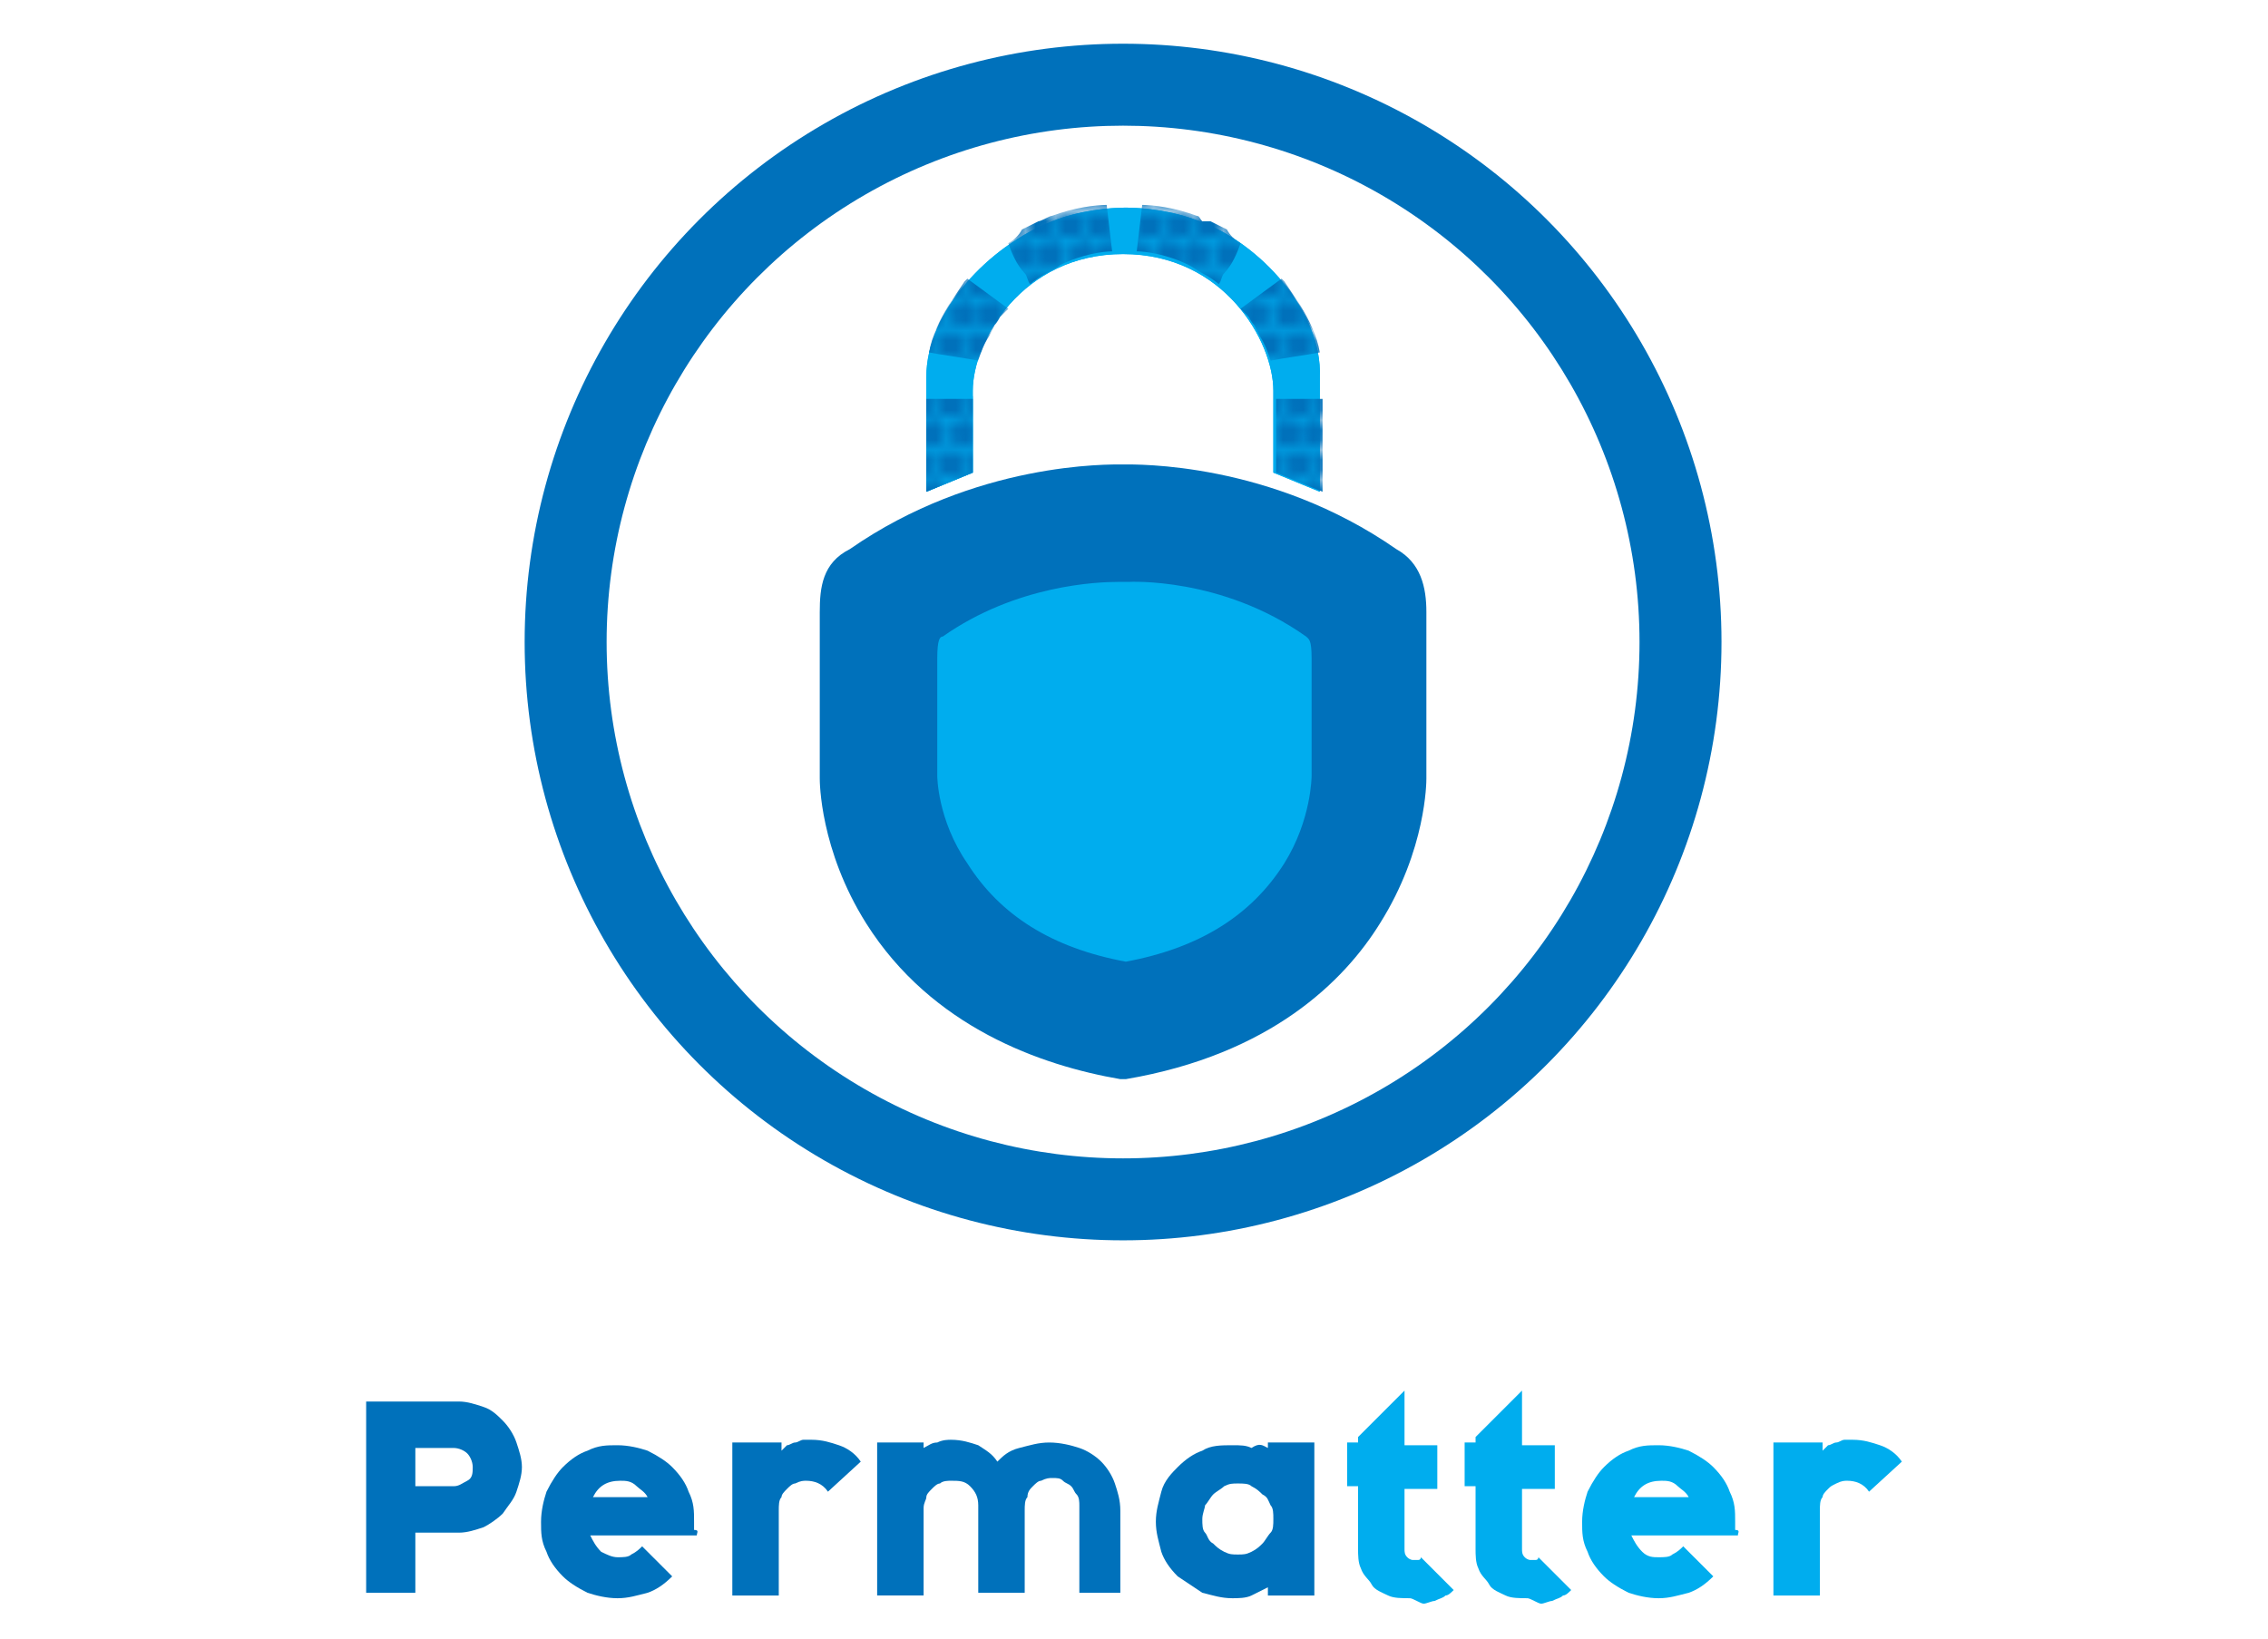
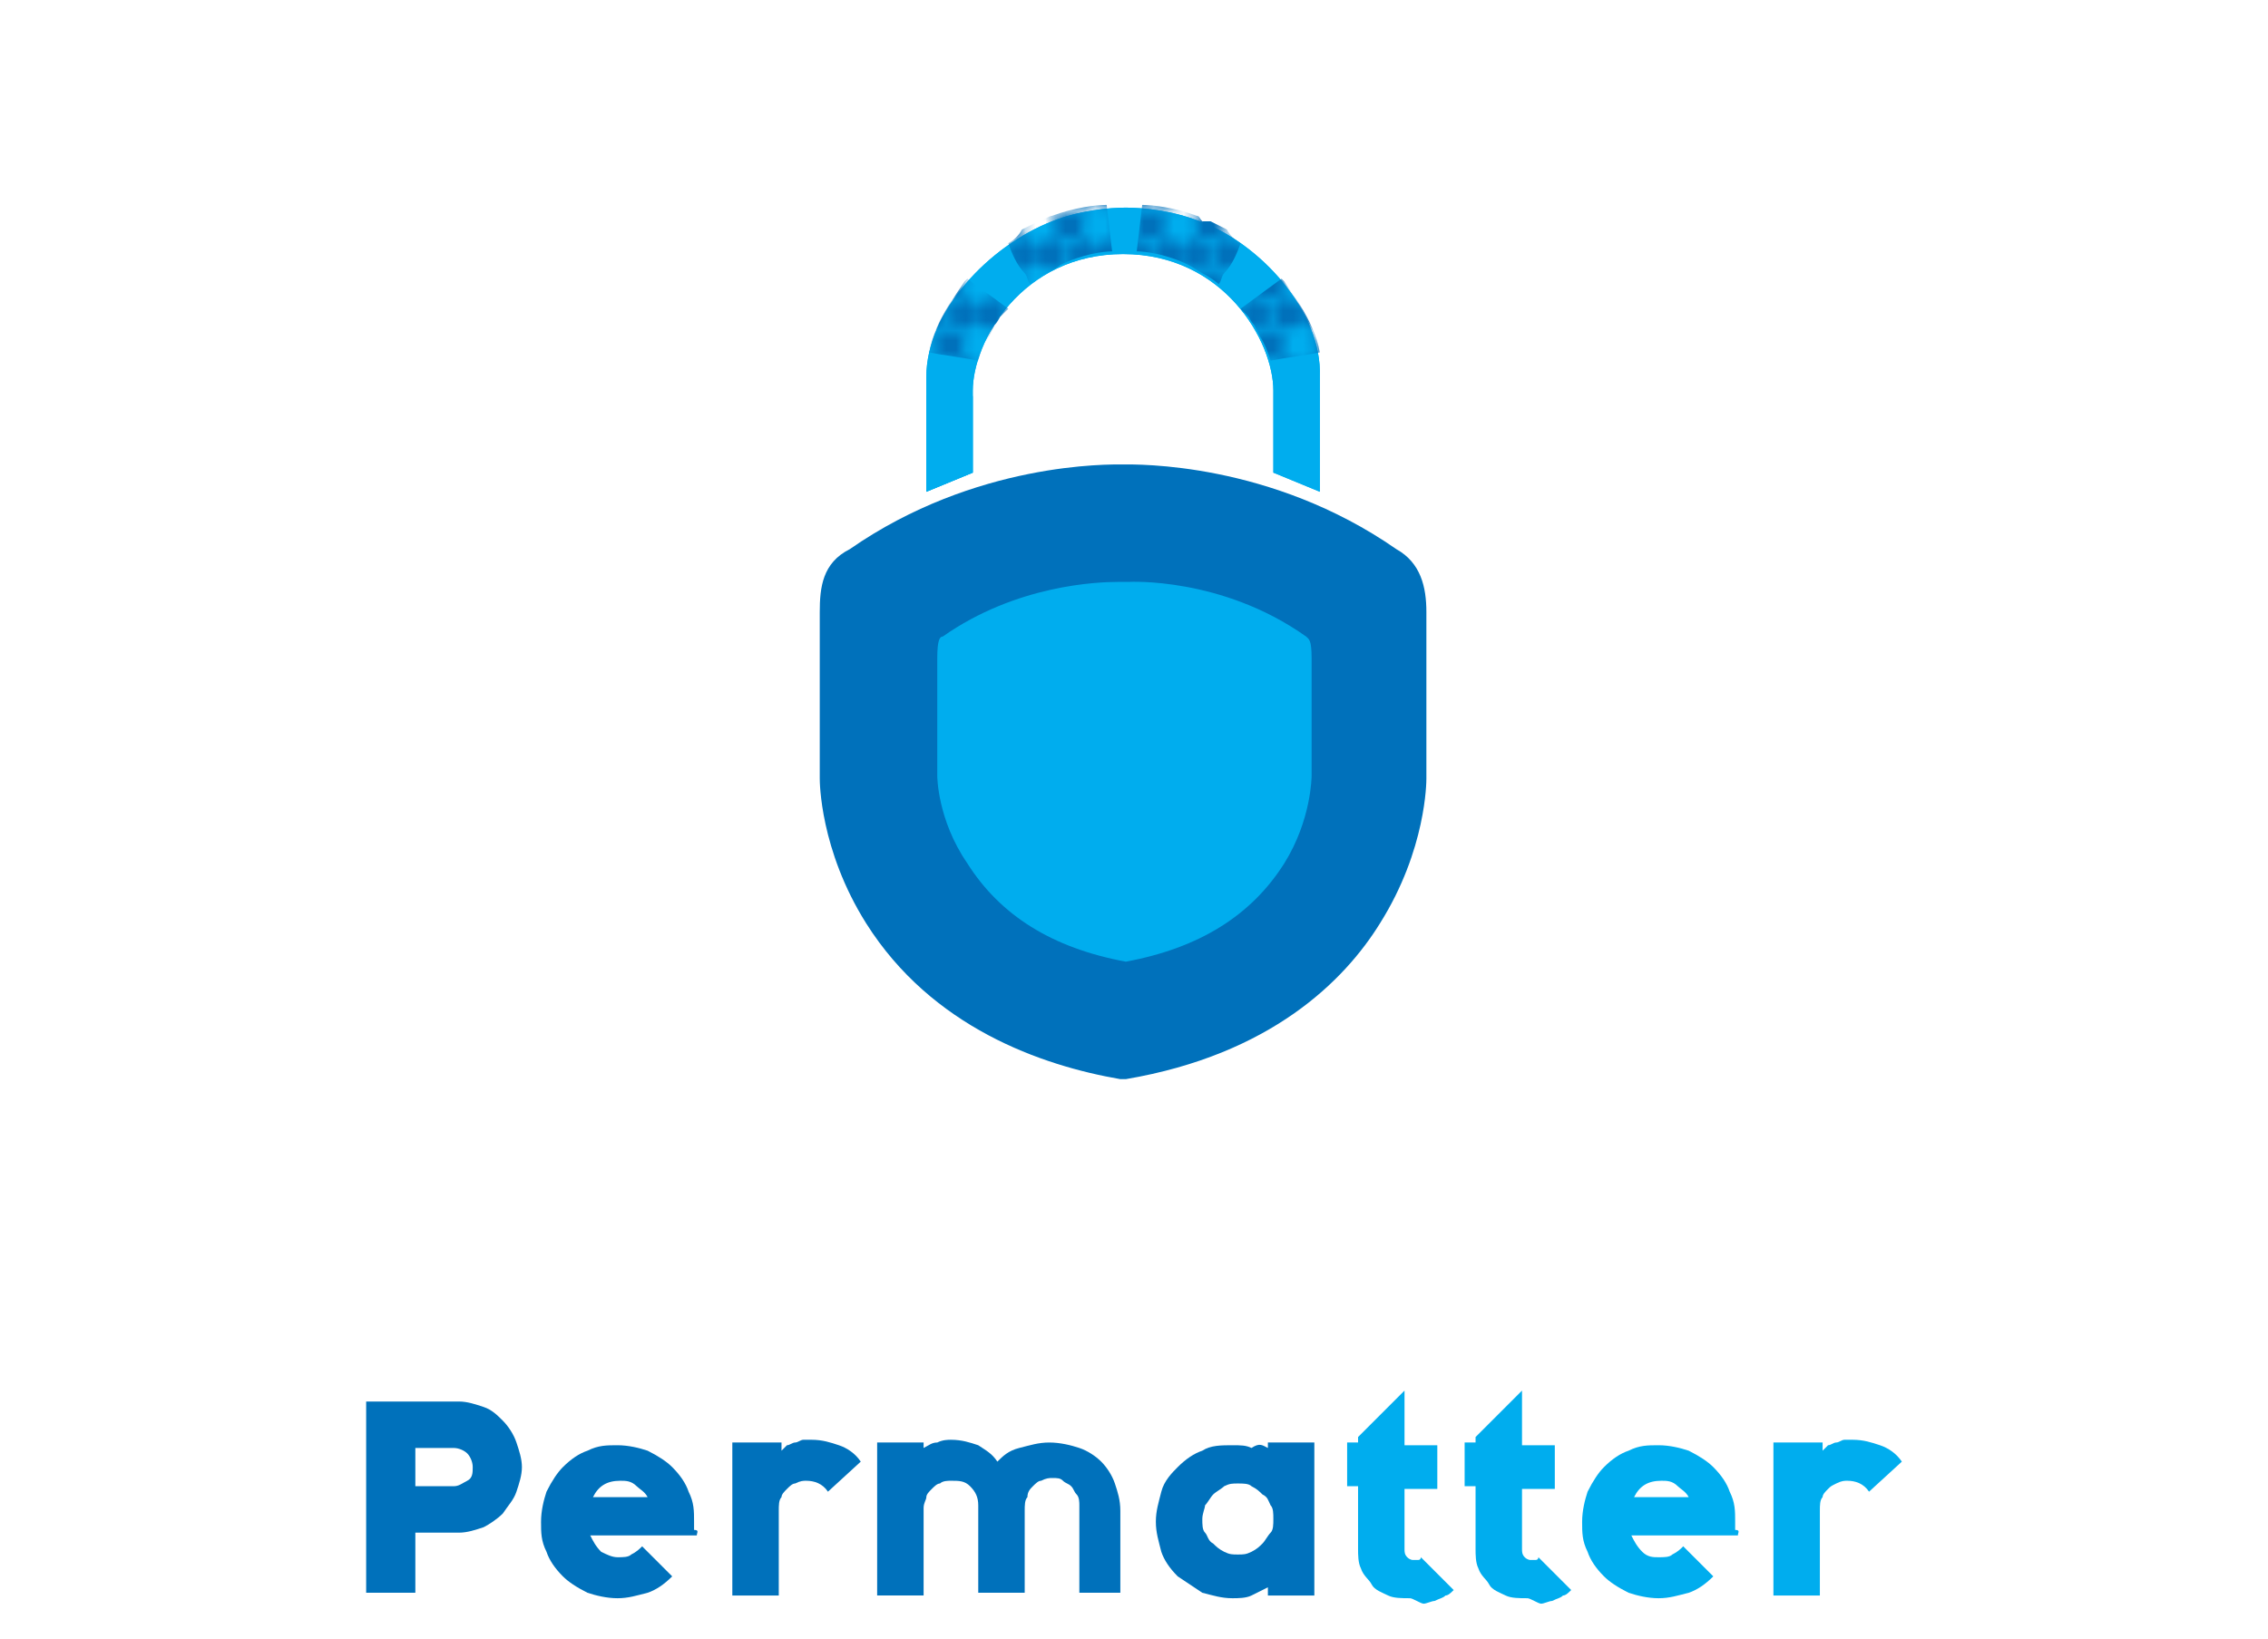
<svg xmlns="http://www.w3.org/2000/svg" xmlns:xlink="http://www.w3.org/1999/xlink" version="1.1" id="Layer_1" x="0px" y="0px" viewBox="0 0 83 60" style="enable-background:new 0 0 83 60;" xml:space="preserve">
  <style type="text/css">
	.st0{fill:none;}
	.st1{fill:#0071BB;}
	.st2{fill:#FFFFFF;}
	.st3{fill:#00ADEE;}
	.st4{fill:url(#SVGID_1_);}
	.st5{fill:url(#SVGID_2_);}
	.st6{fill:url(#SVGID_3_);}
	.st7{fill:url(#SVGID_4_);}
	.st8{fill:url(#SVGID_5_);}
	.st9{fill:url(#SVGID_6_);}
</style>
  <pattern y="60" width="5.7" height="5.7" patternUnits="userSpaceOnUse" id="Pompadour" viewBox="1.4 -7.1 5.7 5.7" style="overflow:visible;">
    <g>
      <rect x="1.4" y="-7.1" class="st0" width="5.7" height="5.7" />
      <circle class="st1" cx="5.6" cy="-1.4" r="1.4" />
      <circle class="st1" cx="2.8" cy="-1.4" r="1.4" />
      <circle class="st1" cx="7.1" cy="-4.2" r="1.4" />
-       <circle class="st1" cx="4.2" cy="-4.2" r="1.4" />
      <circle class="st1" cx="1.4" cy="-4.2" r="1.4" />
      <circle class="st1" cx="5.6" cy="-7.1" r="1.4" />
      <circle class="st1" cx="2.8" cy="-7.1" r="1.4" />
    </g>
  </pattern>
  <g>
    <g>
      <g>
-         <circle class="st1" cx="41.1" cy="23.5" r="21.9" />
        <circle class="st2" cx="41.1" cy="23.5" r="18.9" />
      </g>
      <g>
        <path class="st3" d="M43.9,8.1c-1-0.4-2.1-0.5-2.7-0.5c-0.6,0-1.7,0.1-2.7,0.5c-2.3,0.9-4.6,3.3-4.6,5.7c0,3.4,0,4.2,0,4.2     l1.7-0.7c0,0,0-2.3,0-3c0-1.8,1.8-5,5.5-5c3.7,0,5.5,3.2,5.5,5c0,0.7,0,3,0,3l1.7,0.7c0,0,0-0.8,0-4.2     C48.4,11.4,46.1,8.9,43.9,8.1z" />
      </g>
      <path class="st3" d="M33.9,14.5c0,2.8,0,3.5,0,3.5l1.7-0.7c0,0,0-1.9,0-2.8H33.9z" />
      <g>
        <path class="st3" d="M43.9,8.1c-1-0.4-2.1-0.5-2.7-0.5c-0.6,0-1.7,0.1-2.7,0.5c-2.3,0.9-4.6,3.3-4.6,5.7c0,3.4,0,4.2,0,4.2     l1.7-0.7c0,0,0-2.3,0-3c0-1.8,1.8-5,5.5-5c3.7,0,5.5,3.2,5.5,5c0,0.7,0,3,0,3l1.7,0.7c0,0,0-0.8,0-4.2     C48.4,11.4,46.1,8.9,43.9,8.1z" />
      </g>
      <path class="st1" d="M41.1,39.5l-0.1,0c-2.9-0.5-6.9-1.9-9.3-5.7c-1.7-2.7-1.7-5.2-1.7-5.3v-6.1c0-0.9,0.1-1.8,1.1-2.3    c4.6-3.2,9.5-3.1,10-3.1c0.5,0,5.4-0.1,10,3.1c0.9,0.5,1.1,1.4,1.1,2.3v6.1c0,0.1,0,2.6-1.7,5.3c-1.3,2.1-4,4.8-9.3,5.7L41.1,39.5    z" />
      <path class="st3" d="M40.9,21.3c-0.7,0-3.7,0.1-6.4,2l0,0l0,0c-0.1,0-0.2,0.1-0.2,0.8v4.3c0,0,0,1.6,1.1,3.2    c1.2,1.9,3.1,3.1,5.8,3.6c2.7-0.5,4.6-1.7,5.8-3.6C48,30,48,28.4,48,28.4v-4.3c0-0.7-0.1-0.7-0.2-0.8l0,0l0,0    c-3.1-2.2-6.5-2-6.5-2l0,0l0,0C41.1,21.3,41.1,21.3,40.9,21.3z" />
      <pattern id="SVGID_1_" xlink:href="#Pompadour" patternTransform="matrix(0.364 0 0 0.364 -5104.182 -5230.079)">
		</pattern>
-       <polygon class="st4" points="35.6,14.6 33.9,14.6 33.9,18 35.6,17.3   " />
      <pattern id="SVGID_2_" xlink:href="#Pompadour" patternTransform="matrix(0.364 0 0 0.364 -5104.182 -5230.079)">
		</pattern>
      <path class="st5" d="M36.9,8.9c0.1,0.3,0.3,0.8,0.6,1.1c0.1,0.1,0.1,0.3,0.2,0.4c0.1-0.1,0.4-0.3,0.6-0.4c0.2-0.1,0.4-0.2,0.5-0.3    c0.8-0.4,1.6-0.5,1.9-0.5l-0.2-1.7c-0.4,0-1.2,0.1-2,0.4c-0.1,0-0.4,0.2-0.5,0.2c-0.2,0.1-0.4,0.2-0.6,0.3    C37.3,8.6,37.1,8.8,36.9,8.9z" />
      <pattern id="SVGID_3_" xlink:href="#Pompadour" patternTransform="matrix(0.364 0 0 0.364 -5104.182 -5230.079)">
		</pattern>
      <path class="st6" d="M35.4,10.2c-0.1,0.1,0,0-0.1,0.1l-0.6,0.9c-0.3,0.5-0.6,1.1-0.7,1.7c0.5,0.1,1.3,0.2,1.8,0.3    c0.1-0.3,0.2-0.6,0.4-0.9c0,0,0.1-0.2,0.2-0.4c0.1-0.1,0.2-0.3,0.2-0.3c0.1-0.1,0.2-0.2,0.3-0.3L35.4,10.2z" />
      <pattern id="SVGID_4_" xlink:href="#Pompadour" patternTransform="matrix(-0.364 0 0 0.364 -11039.639 -5230.079)">
		</pattern>
-       <polygon class="st7" points="46.7,14.6 48.4,14.6 48.4,18 46.7,17.3   " />
      <pattern id="SVGID_5_" xlink:href="#Pompadour" patternTransform="matrix(-0.364 0 0 0.364 -11039.639 -5230.079)">
		</pattern>
      <path class="st8" d="M45.4,8.9c-0.1,0.3-0.3,0.8-0.6,1.1c-0.1,0.1-0.1,0.3-0.2,0.4c-0.1-0.1-0.4-0.3-0.6-0.4    c-0.2-0.1-0.3-0.2-0.5-0.3c-0.8-0.4-1.6-0.5-1.9-0.5l0.2-1.7c0.4,0,1.2,0.1,2,0.4c0.1,0,0.1,0.1,0.2,0.2c0.1,0,0.2,0,0.3,0    c0.2,0.1,0.4,0.2,0.6,0.3C45,8.6,45.2,8.8,45.4,8.9z" />
      <pattern id="SVGID_6_" xlink:href="#Pompadour" patternTransform="matrix(-0.364 0 0 0.364 -11039.639 -5230.079)">
		</pattern>
      <path class="st9" d="M46.9,10.2c0.1,0.1,0,0,0.1,0.1l0.6,0.9c0.3,0.5,0.6,1.1,0.7,1.7c-0.5,0.1-1.3,0.2-1.8,0.3    c-0.1-0.3-0.2-0.6-0.4-0.9c0,0-0.1-0.2-0.2-0.4c-0.1-0.1-0.2-0.3-0.2-0.3c-0.1-0.1-0.2-0.2-0.3-0.3L46.9,10.2z" />
    </g>
    <g>
      <path class="st1" d="M16.8,56.1h-1.6v2.2h-1.8v-7h3.4c0.3,0,0.6,0.1,0.9,0.2c0.3,0.1,0.5,0.3,0.7,0.5c0.2,0.2,0.4,0.5,0.5,0.8    c0.1,0.3,0.2,0.6,0.2,0.9c0,0.3-0.1,0.6-0.2,0.9s-0.3,0.5-0.5,0.8c-0.2,0.2-0.5,0.4-0.7,0.5C17.4,56,17.1,56.1,16.8,56.1z     M16.6,53h-1.4v1.4h1.4c0.2,0,0.3-0.1,0.5-0.2s0.2-0.3,0.2-0.5c0-0.2-0.1-0.4-0.2-0.5S16.8,53,16.6,53z" />
      <path class="st1" d="M25.5,56.2h-3.9c0.1,0.2,0.2,0.4,0.4,0.6c0.2,0.1,0.4,0.2,0.6,0.2c0.2,0,0.4,0,0.5-0.1    c0.2-0.1,0.3-0.2,0.4-0.3l1.1,1.1c-0.3,0.3-0.6,0.5-0.9,0.6c-0.4,0.1-0.7,0.2-1.1,0.2c-0.4,0-0.8-0.1-1.1-0.2    c-0.4-0.2-0.7-0.4-0.9-0.6c-0.3-0.3-0.5-0.6-0.6-0.9c-0.2-0.4-0.2-0.7-0.2-1.1c0-0.4,0.1-0.8,0.2-1.1c0.2-0.4,0.4-0.7,0.6-0.9    c0.3-0.3,0.6-0.5,0.9-0.6c0.4-0.2,0.7-0.2,1.1-0.2s0.8,0.1,1.1,0.2c0.4,0.2,0.7,0.4,0.9,0.6c0.3,0.3,0.5,0.6,0.6,0.9    c0.2,0.4,0.2,0.7,0.2,1.1c0,0.1,0,0.2,0,0.3C25.6,56,25.5,56.1,25.5,56.2z M22.7,54.2c-0.5,0-0.8,0.2-1,0.6h2    c-0.1-0.2-0.3-0.3-0.4-0.4C23.1,54.2,22.9,54.2,22.7,54.2z" />
      <path class="st1" d="M30.3,54.6c-0.2-0.3-0.5-0.4-0.8-0.4c-0.1,0-0.2,0-0.4,0.1c-0.1,0-0.2,0.1-0.3,0.2s-0.2,0.2-0.2,0.3    c-0.1,0.1-0.1,0.3-0.1,0.5l0,3.1h-1.7v-5.6h1.8v0.3c0.1-0.1,0.1-0.1,0.2-0.2c0.1,0,0.2-0.1,0.3-0.1c0.1,0,0.2-0.1,0.3-0.1    c0.1,0,0.2,0,0.3,0c0.4,0,0.7,0.1,1,0.2c0.3,0.1,0.6,0.3,0.8,0.6L30.3,54.6z" />
      <path class="st1" d="M41.2,58.3h-1.7v-3.2c0-0.1,0-0.3-0.1-0.4c-0.1-0.1-0.1-0.2-0.2-0.3c-0.1-0.1-0.2-0.1-0.3-0.2    s-0.2-0.1-0.4-0.1c-0.1,0-0.2,0-0.4,0.1c-0.1,0-0.2,0.1-0.3,0.2c-0.1,0.1-0.2,0.2-0.2,0.4c-0.1,0.1-0.1,0.3-0.1,0.5v3h-1.7v-3.2    c0-0.3-0.1-0.5-0.3-0.7c-0.2-0.2-0.4-0.2-0.7-0.2c-0.1,0-0.3,0-0.4,0.1c-0.1,0-0.2,0.1-0.3,0.2c-0.1,0.1-0.2,0.2-0.2,0.3    c0,0.1-0.1,0.2-0.1,0.4l0,3.2h-1.7v-5.6h1.7V53c0.2-0.1,0.3-0.2,0.5-0.2c0.2-0.1,0.4-0.1,0.5-0.1c0.4,0,0.7,0.1,1,0.2    c0.3,0.2,0.5,0.3,0.7,0.6c0.2-0.2,0.4-0.4,0.8-0.5s0.7-0.2,1.1-0.2c0.4,0,0.8,0.1,1.1,0.2c0.3,0.1,0.6,0.3,0.8,0.5    c0.2,0.2,0.4,0.5,0.5,0.8c0.1,0.3,0.2,0.6,0.2,1V58.3z" />
      <path class="st1" d="M46.4,53v-0.2h1.7v5.6h-1.7l0-0.3c-0.2,0.1-0.4,0.2-0.6,0.3s-0.5,0.1-0.7,0.1c-0.4,0-0.7-0.1-1.1-0.2    c-0.3-0.2-0.6-0.4-0.9-0.6c-0.3-0.3-0.5-0.6-0.6-0.9c-0.1-0.4-0.2-0.7-0.2-1.1c0-0.4,0.1-0.7,0.2-1.1c0.1-0.4,0.4-0.7,0.6-0.9    c0.3-0.3,0.6-0.5,0.9-0.6c0.3-0.2,0.7-0.2,1.1-0.2c0.3,0,0.5,0,0.7,0.1C46.1,52.8,46.2,52.9,46.4,53z M44,55.6    c0,0.2,0,0.4,0.1,0.5s0.1,0.3,0.3,0.4c0.1,0.1,0.2,0.2,0.4,0.3s0.3,0.1,0.5,0.1s0.3,0,0.5-0.1s0.3-0.2,0.4-0.3    c0.1-0.1,0.2-0.3,0.3-0.4s0.1-0.3,0.1-0.5c0-0.2,0-0.4-0.1-0.5c-0.1-0.2-0.1-0.3-0.3-0.4c-0.1-0.1-0.2-0.2-0.4-0.3    c-0.1-0.1-0.3-0.1-0.5-0.1s-0.3,0-0.5,0.1c-0.1,0.1-0.3,0.2-0.4,0.3c-0.1,0.1-0.2,0.3-0.3,0.4C44.1,55.2,44,55.4,44,55.6z" />
      <path class="st3" d="M51.6,58.5c-0.3,0-0.6,0-0.8-0.1c-0.2-0.1-0.5-0.2-0.6-0.4s-0.3-0.3-0.4-0.6c-0.1-0.2-0.1-0.5-0.1-0.7v-2.3    h-0.4v-1.6h0.4v-0.2l1.7-1.7v2h1.2v1.6h-1.2v2.2c0,0.1,0,0.2,0.1,0.3s0.2,0.1,0.2,0.1c0.1,0,0.1,0,0.2,0c0.1,0,0.1-0.1,0.1-0.1    l1.2,1.2c-0.1,0.1-0.2,0.2-0.3,0.2c-0.1,0.1-0.2,0.1-0.4,0.2c-0.1,0-0.3,0.1-0.4,0.1S51.7,58.5,51.6,58.5z" />
      <path class="st3" d="M55.9,58.5c-0.3,0-0.6,0-0.8-0.1c-0.2-0.1-0.5-0.2-0.6-0.4s-0.3-0.3-0.4-0.6c-0.1-0.2-0.1-0.5-0.1-0.7v-2.3    h-0.4v-1.6h0.4v-0.2l1.7-1.7v2h1.2v1.6h-1.2v2.2c0,0.1,0,0.2,0.1,0.3s0.2,0.1,0.2,0.1c0.1,0,0.1,0,0.2,0c0.1,0,0.1-0.1,0.1-0.1    l1.2,1.2c-0.1,0.1-0.2,0.2-0.3,0.2c-0.1,0.1-0.2,0.1-0.4,0.2c-0.1,0-0.3,0.1-0.4,0.1S56,58.5,55.9,58.5z" />
      <path class="st3" d="M63.6,56.2h-3.9c0.1,0.2,0.2,0.4,0.4,0.6s0.4,0.2,0.6,0.2c0.2,0,0.4,0,0.5-0.1c0.2-0.1,0.3-0.2,0.4-0.3    l1.1,1.1c-0.3,0.3-0.6,0.5-0.9,0.6c-0.4,0.1-0.7,0.2-1.1,0.2c-0.4,0-0.8-0.1-1.1-0.2c-0.4-0.2-0.7-0.4-0.9-0.6    c-0.3-0.3-0.5-0.6-0.6-0.9c-0.2-0.4-0.2-0.7-0.2-1.1c0-0.4,0.1-0.8,0.2-1.1c0.2-0.4,0.4-0.7,0.6-0.9c0.3-0.3,0.6-0.5,0.9-0.6    c0.4-0.2,0.7-0.2,1.1-0.2s0.8,0.1,1.1,0.2c0.4,0.2,0.7,0.4,0.9,0.6c0.3,0.3,0.5,0.6,0.6,0.9c0.2,0.4,0.2,0.7,0.2,1.1    c0,0.1,0,0.2,0,0.3C63.7,56,63.6,56.1,63.6,56.2z M60.8,54.2c-0.5,0-0.8,0.2-1,0.6h2c-0.1-0.2-0.3-0.3-0.4-0.4    C61.2,54.2,61,54.2,60.8,54.2z" />
      <path class="st3" d="M68.4,54.6c-0.2-0.3-0.5-0.4-0.8-0.4c-0.1,0-0.2,0-0.4,0.1s-0.2,0.1-0.3,0.2s-0.2,0.2-0.2,0.3    c-0.1,0.1-0.1,0.3-0.1,0.5l0,3.1h-1.7v-5.6h1.8v0.3c0.1-0.1,0.1-0.1,0.2-0.2c0.1,0,0.2-0.1,0.3-0.1s0.2-0.1,0.3-0.1s0.2,0,0.3,0    c0.4,0,0.7,0.1,1,0.2c0.3,0.1,0.6,0.3,0.8,0.6L68.4,54.6z" />
    </g>
  </g>
</svg>